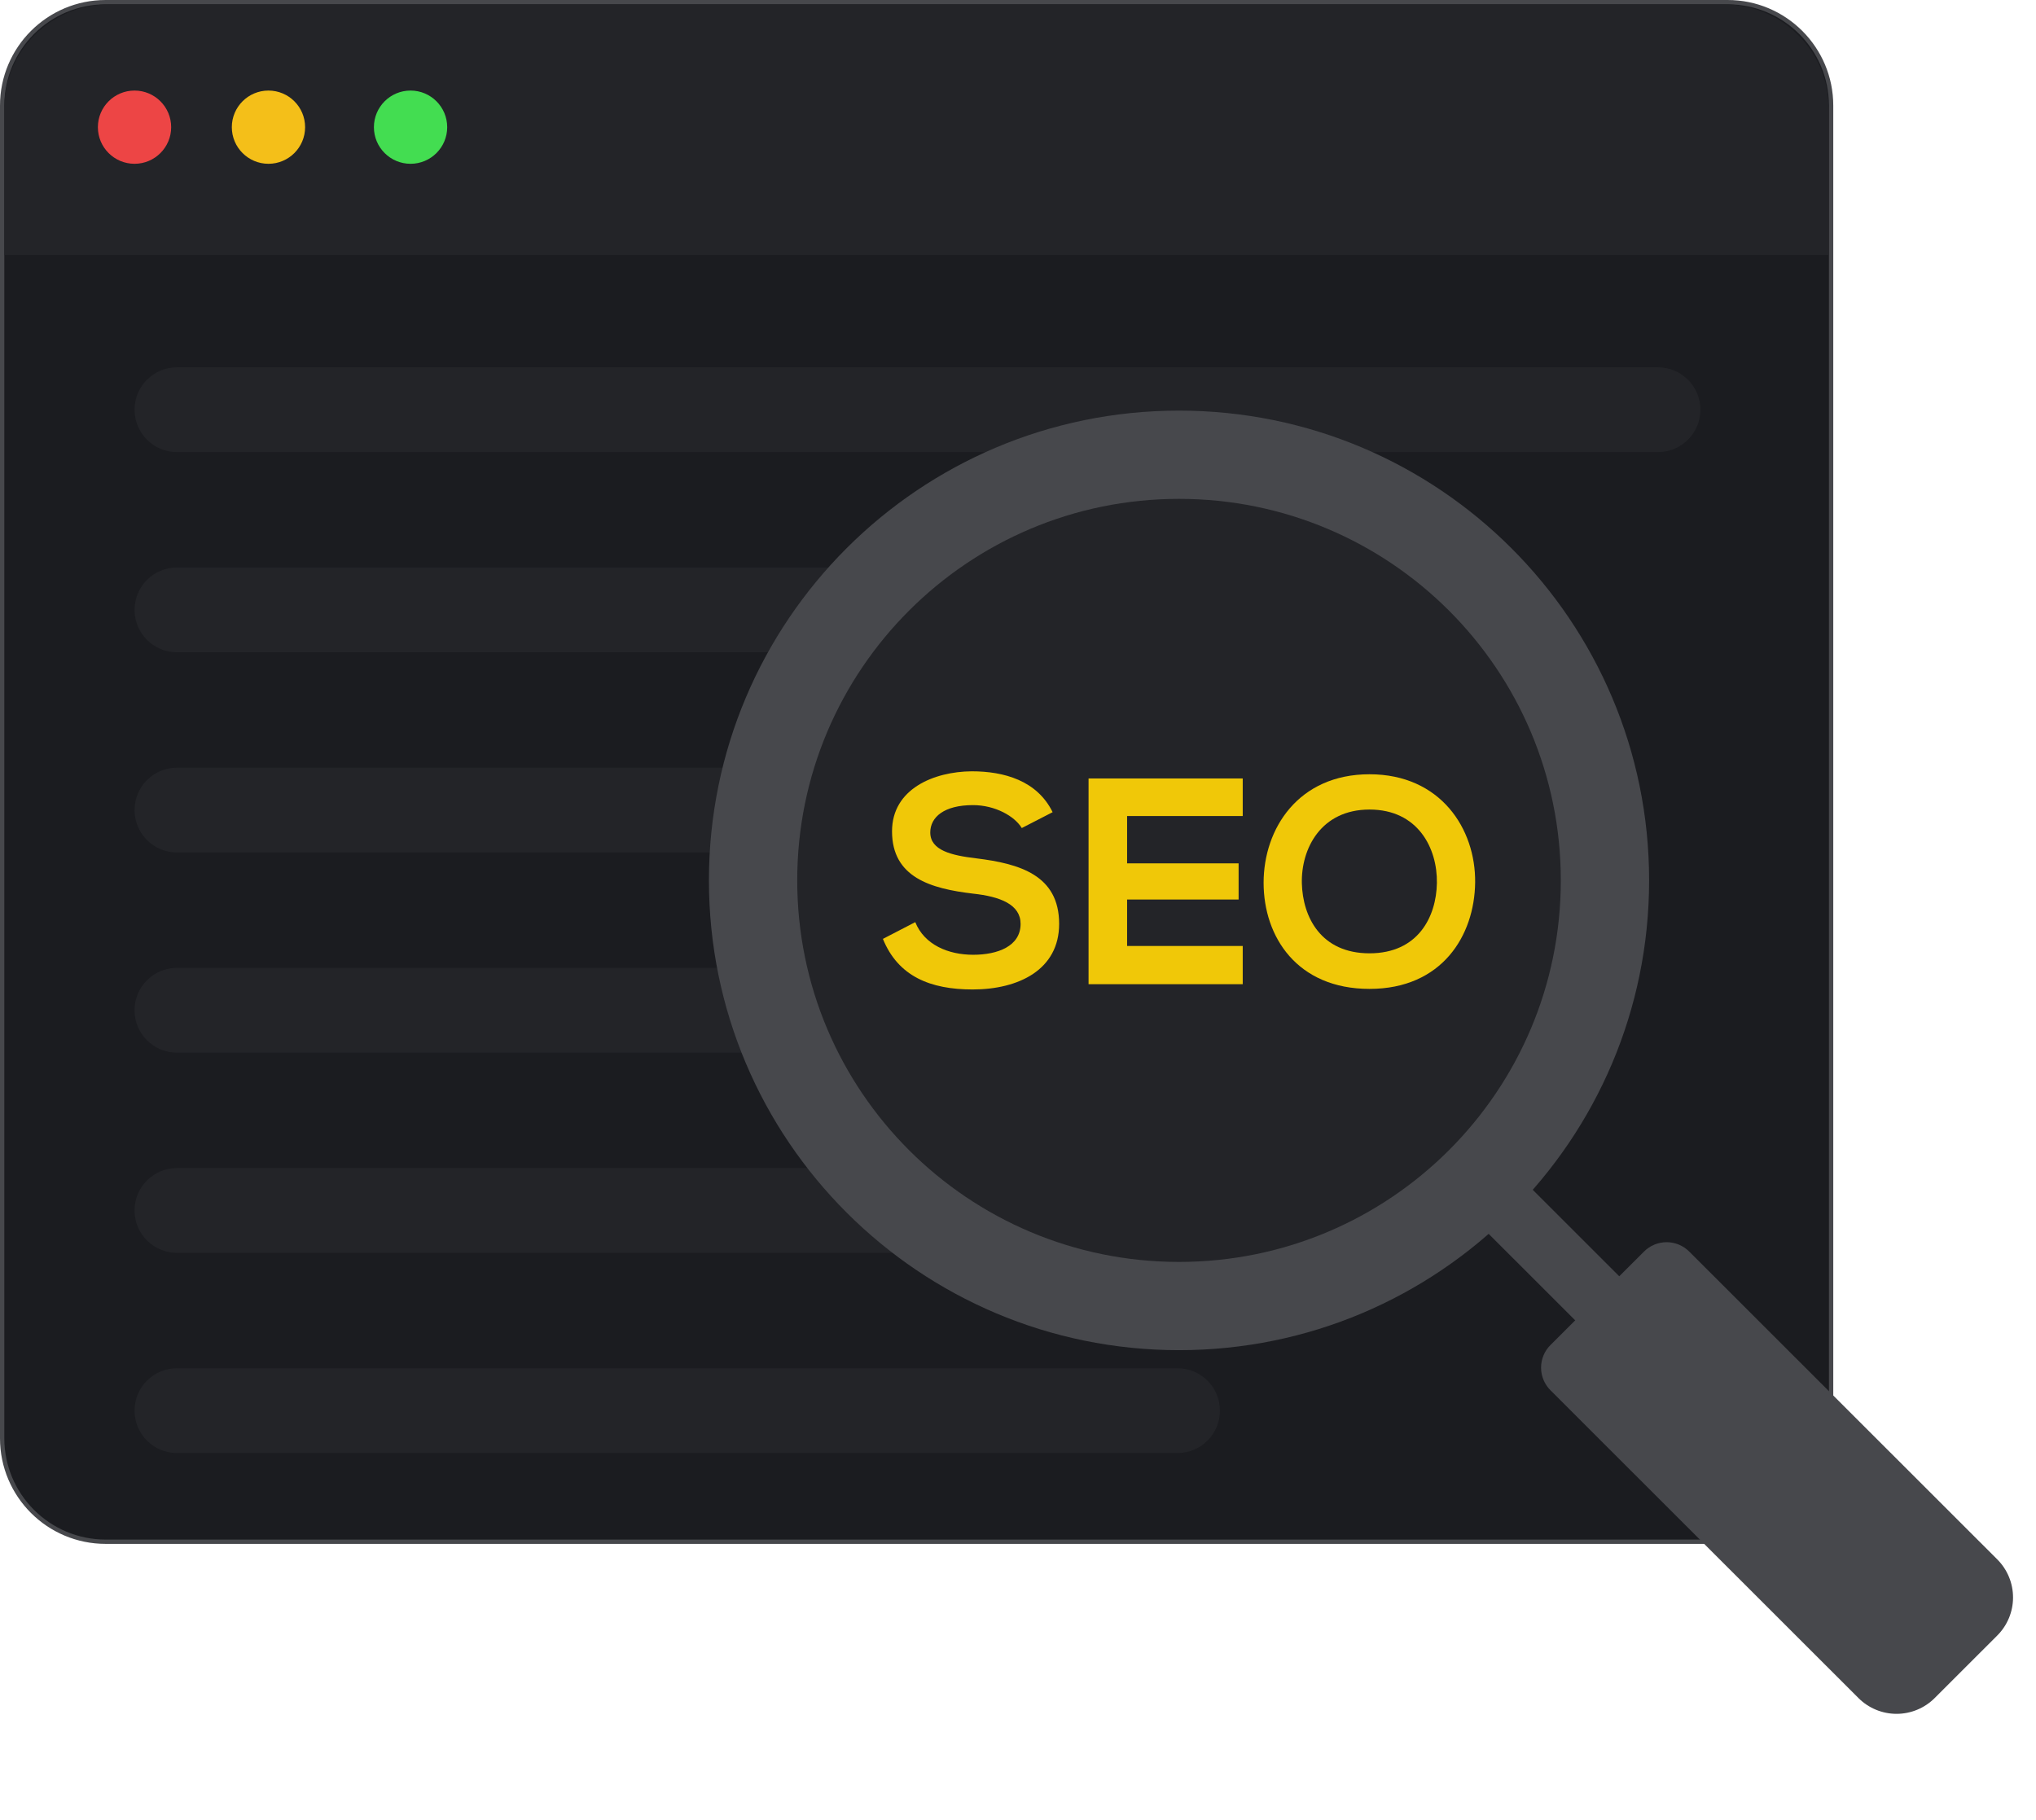
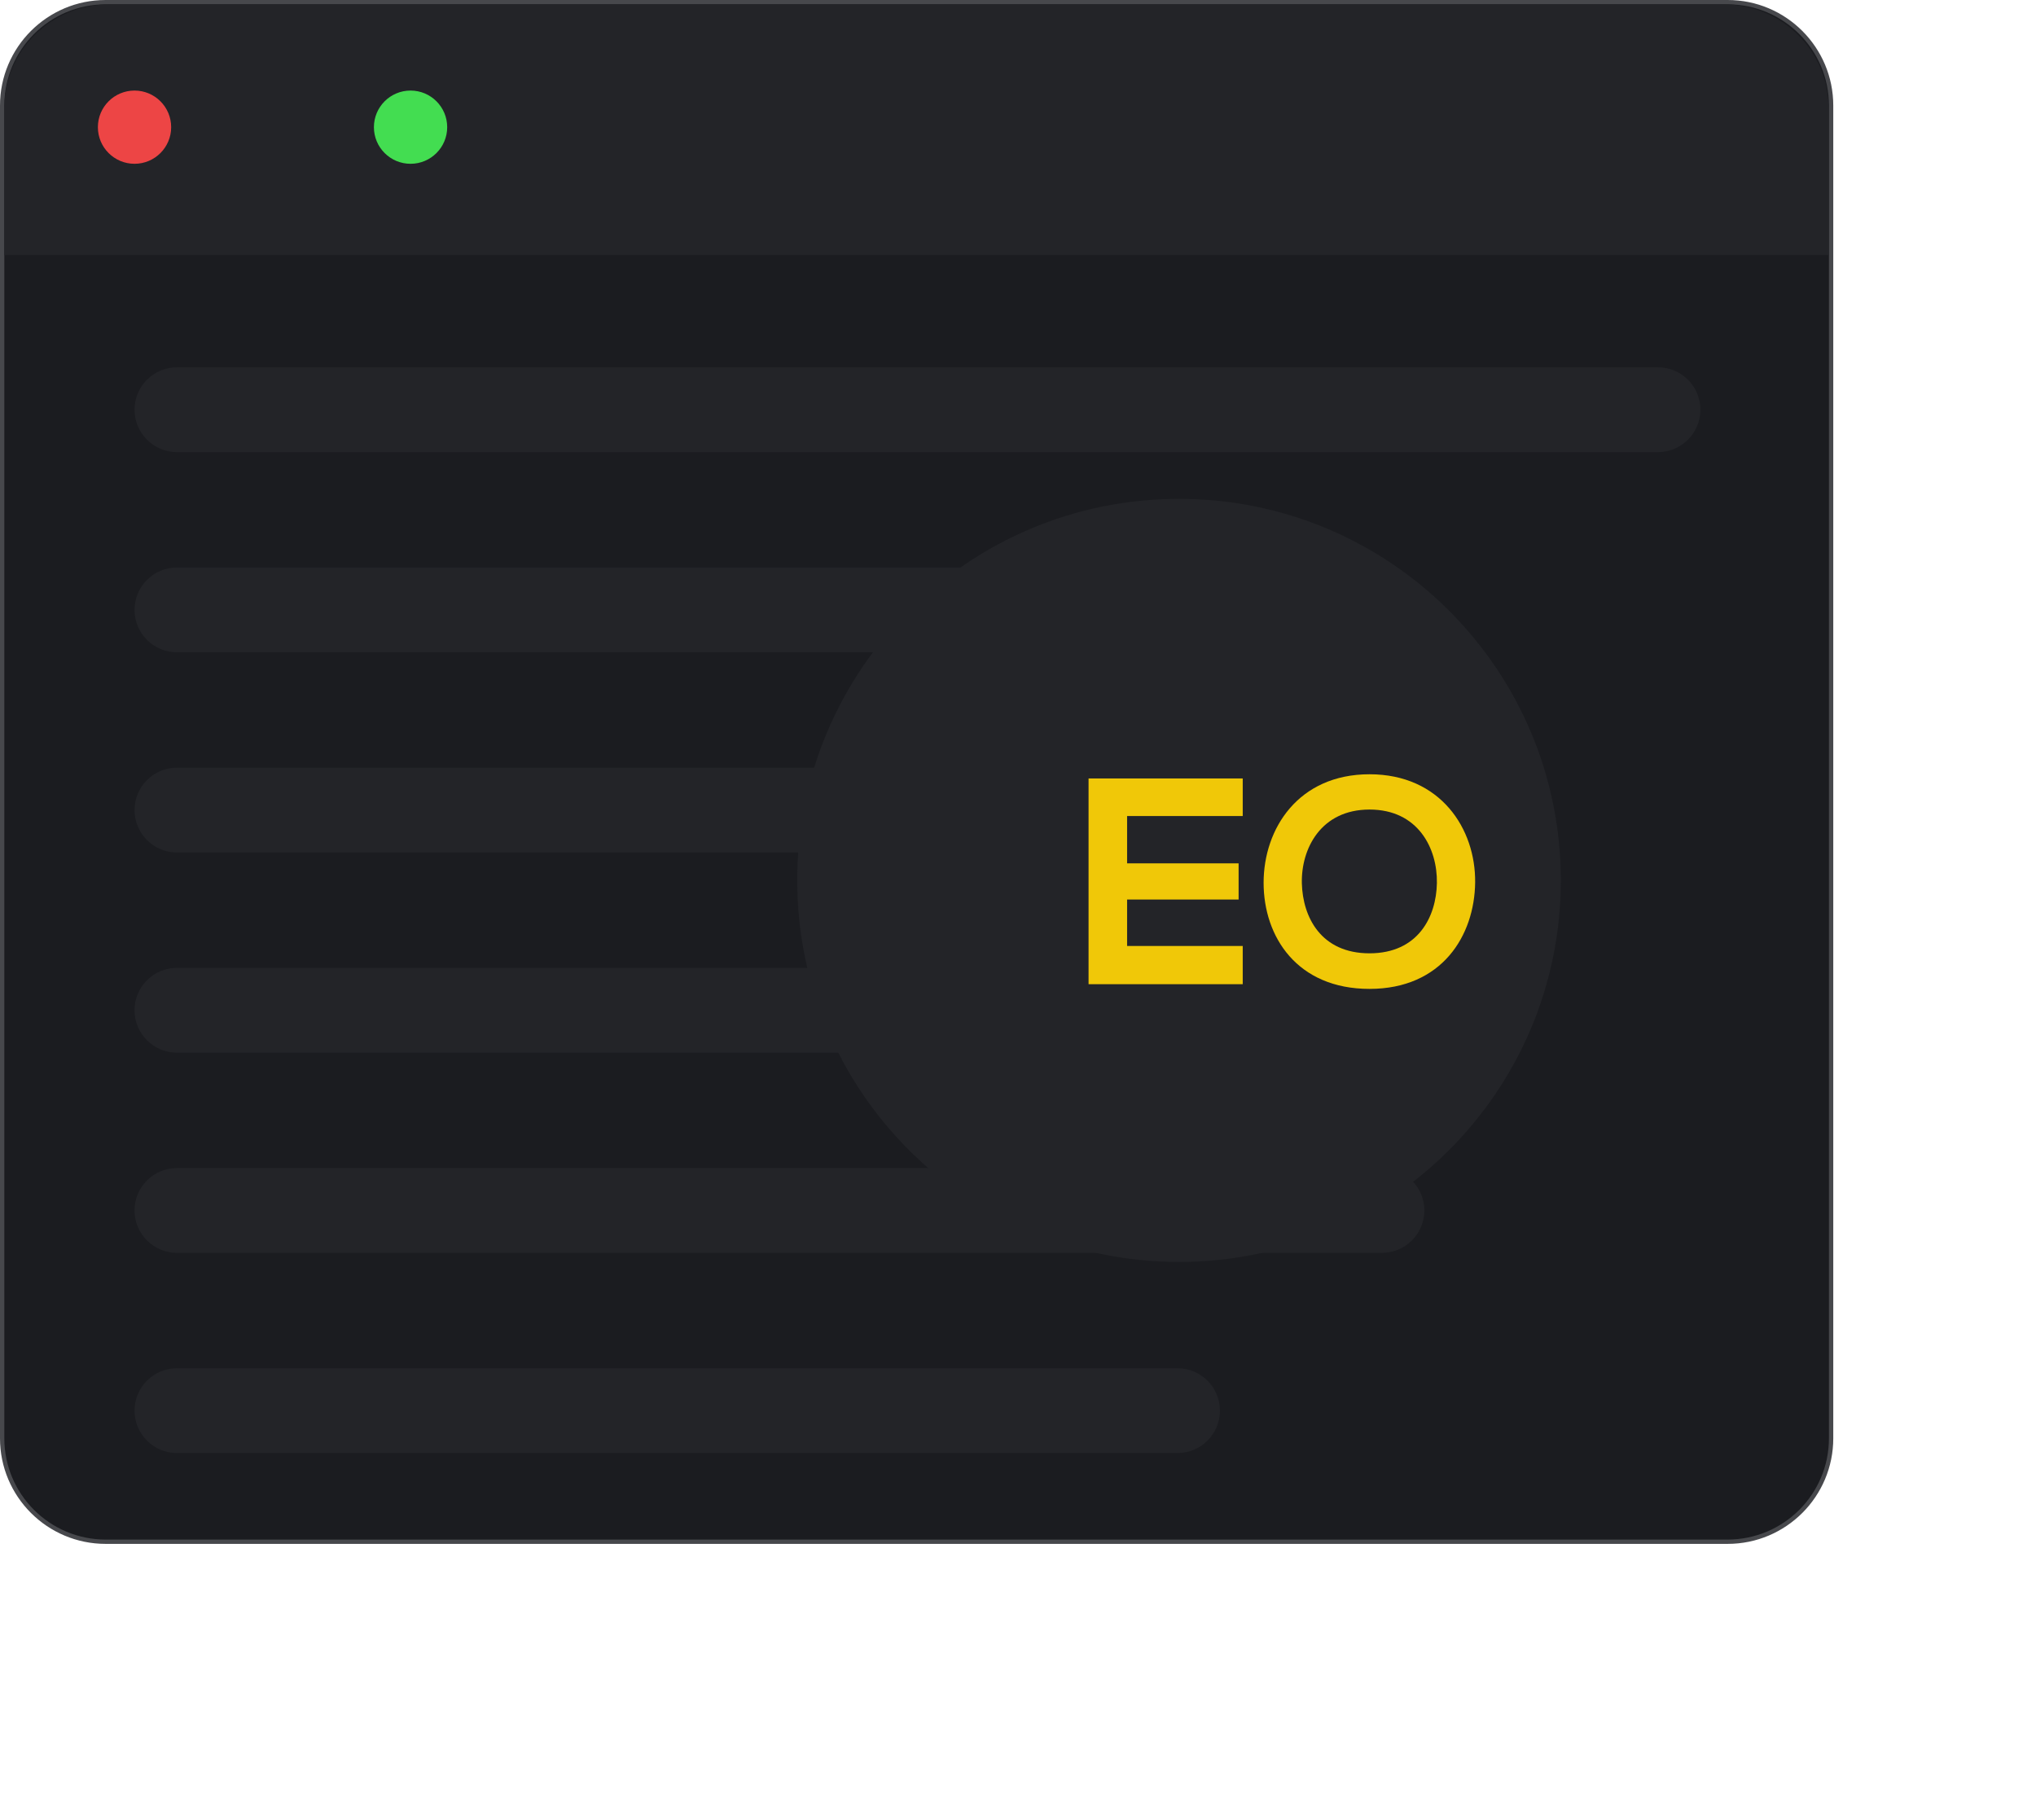
<svg xmlns="http://www.w3.org/2000/svg" width="471" height="421" viewBox="0 0 471 421" fill="none">
  <path d="M24.449 0.5H399.652C412.879 0.5 423.601 11.216 423.601 24.435V332.757C423.601 345.976 412.879 356.692 399.652 356.692H24.449C11.222 356.692 0.5 345.976 0.5 332.757V24.435C0.5 11.216 11.222 0.5 24.449 0.5Z" fill="#1B1C20" stroke="#47484C" />
  <path d="M25.328 1H398.672C405.124 1 411.312 3.52 415.875 8.005C420.437 12.49 423 18.573 423 24.917V59H1V24.917C1 18.573 3.563 12.49 8.125 8.005C12.688 3.52 18.875 1 25.328 1Z" fill="#232428" />
  <path d="M383.548 84.982H40.936C35.517 84.982 31.124 89.373 31.124 94.789V94.792C31.124 100.208 35.517 104.599 40.936 104.599H383.548C388.967 104.599 393.36 100.208 393.36 94.792V94.789C393.36 89.373 388.967 84.982 383.548 84.982Z" fill="#232428" />
  <path d="M281.949 131.297H40.936C35.517 131.297 31.124 135.688 31.124 141.104V141.107C31.124 146.523 35.517 150.914 40.936 150.914H281.949C287.369 150.914 291.762 146.523 291.762 141.107V141.104C291.762 135.688 287.369 131.297 281.949 131.297Z" fill="#232428" />
  <path d="M307.452 177.612H40.936C35.517 177.612 31.124 182.003 31.124 187.419V187.422C31.124 192.839 35.517 197.229 40.936 197.229H307.452C312.872 197.229 317.265 192.839 317.265 187.422V187.419C317.265 182.003 312.872 177.612 307.452 177.612Z" fill="#232428" />
  <path d="M319.689 223.927H40.932C35.513 223.927 31.12 228.318 31.12 233.734V233.737C31.12 239.154 35.513 243.544 40.932 243.544H319.689C325.108 243.544 329.501 239.154 329.501 233.737V233.734C329.501 228.318 325.108 223.927 319.689 223.927Z" fill="#232428" />
  <path d="M319.689 270.242H40.932C35.513 270.242 31.12 274.633 31.12 280.049V280.052C31.12 285.469 35.513 289.859 40.932 289.859H319.689C325.108 289.859 329.501 285.469 329.501 280.052V280.049C329.501 274.633 325.108 270.242 319.689 270.242Z" fill="#232428" />
  <path d="M272.398 316.557H40.936C35.517 316.557 31.124 320.948 31.124 326.364V326.368C31.124 331.784 35.517 336.174 40.936 336.174H272.398C277.817 336.174 282.21 331.784 282.21 326.368V326.364C282.21 320.948 277.817 316.557 272.398 316.557Z" fill="#232428" />
  <path d="M31.12 37.895C35.802 37.895 39.597 34.102 39.597 29.424C39.597 24.745 35.802 20.952 31.12 20.952C26.439 20.952 22.644 24.745 22.644 29.424C22.644 34.102 26.439 37.895 31.12 37.895Z" fill="#ED4545" />
-   <path d="M62.106 37.895C66.787 37.895 70.582 34.102 70.582 29.424C70.582 24.745 66.787 20.952 62.106 20.952C57.424 20.952 53.629 24.745 53.629 29.424C53.629 34.102 57.424 37.895 62.106 37.895Z" fill="#F4BF19" />
  <path d="M94.976 37.895C99.657 37.895 103.452 34.102 103.452 29.424C103.452 24.745 99.657 20.952 94.976 20.952C90.294 20.952 86.499 24.745 86.499 29.424C86.499 34.102 90.294 37.895 94.976 37.895Z" fill="#43DD51" />
-   <path d="M346.205 266.906L336.008 277.097L375.943 317.01L386.141 306.818L346.205 266.906Z" fill="#47484C" />
-   <path d="M272.75 312.374C332.811 312.374 381.499 263.713 381.499 203.687C381.499 143.661 332.811 95 272.75 95C212.689 95 164 143.661 164 203.687C164 263.713 212.689 312.374 272.75 312.374Z" fill="#47484C" />
  <path d="M272.749 291.958C321.528 291.958 361.071 252.438 361.071 203.687C361.071 154.937 321.528 115.416 272.749 115.416C223.971 115.416 184.428 154.937 184.428 203.687C184.428 252.438 223.971 291.958 272.749 291.958Z" fill="#232428" />
-   <path d="M358.677 311.187L380.321 289.556C381.707 288.17 383.587 287.392 385.548 287.392C387.508 287.392 389.388 288.17 390.774 289.556L462.047 360.787C463.204 361.945 464.121 363.32 464.746 364.833C465.371 366.345 465.691 367.966 465.689 369.602C465.687 371.239 465.362 372.859 464.733 374.37C464.103 375.88 463.182 377.252 462.022 378.407L447.555 392.866C445.219 395.201 442.05 396.513 438.745 396.513C435.441 396.513 432.272 395.201 429.935 392.866L358.67 321.642C357.284 320.256 356.505 318.377 356.505 316.418C356.505 314.459 357.284 312.58 358.67 311.195L358.677 311.187Z" fill="#47484C" />
-   <path d="M236.374 191.576C234.739 188.857 230.249 186.271 225.073 186.271C218.405 186.271 215.205 189.052 215.205 192.598C215.205 196.745 220.106 197.903 225.824 198.584C235.762 199.808 245.017 202.408 245.017 213.751C245.017 224.364 235.626 228.922 225.007 228.922C215.267 228.922 207.786 225.929 204.248 217.221L211.733 213.344C213.845 218.583 219.358 220.895 225.142 220.895C230.791 220.895 236.099 218.92 236.099 213.751C236.099 209.263 231.403 207.428 225.073 206.746C215.333 205.589 206.359 203.006 206.359 192.327C206.359 182.53 216.022 178.515 224.794 178.449C232.214 178.449 239.904 180.556 243.511 187.905L236.374 191.576Z" fill="#F0C808" />
  <path d="M287.487 227.702H251.824V180.104H287.487V188.795H260.739V199.745H286.534V208.113H260.739V218.861H287.487V227.702Z" fill="#F0C808" />
  <path d="M341.255 204.163C341.119 216.477 333.564 228.79 316.82 228.79C300.075 228.79 292.318 216.748 292.318 204.233C292.318 191.718 300.35 179.134 316.82 179.134C333.223 179.134 341.391 191.718 341.255 204.163ZM301.167 204.369C301.369 212.19 305.592 220.558 316.82 220.558C328.048 220.558 332.27 212.124 332.406 204.299C332.542 196.272 328.051 187.296 316.82 187.296C305.588 187.296 300.972 196.342 301.167 204.369Z" fill="#F0C808" />
</svg>